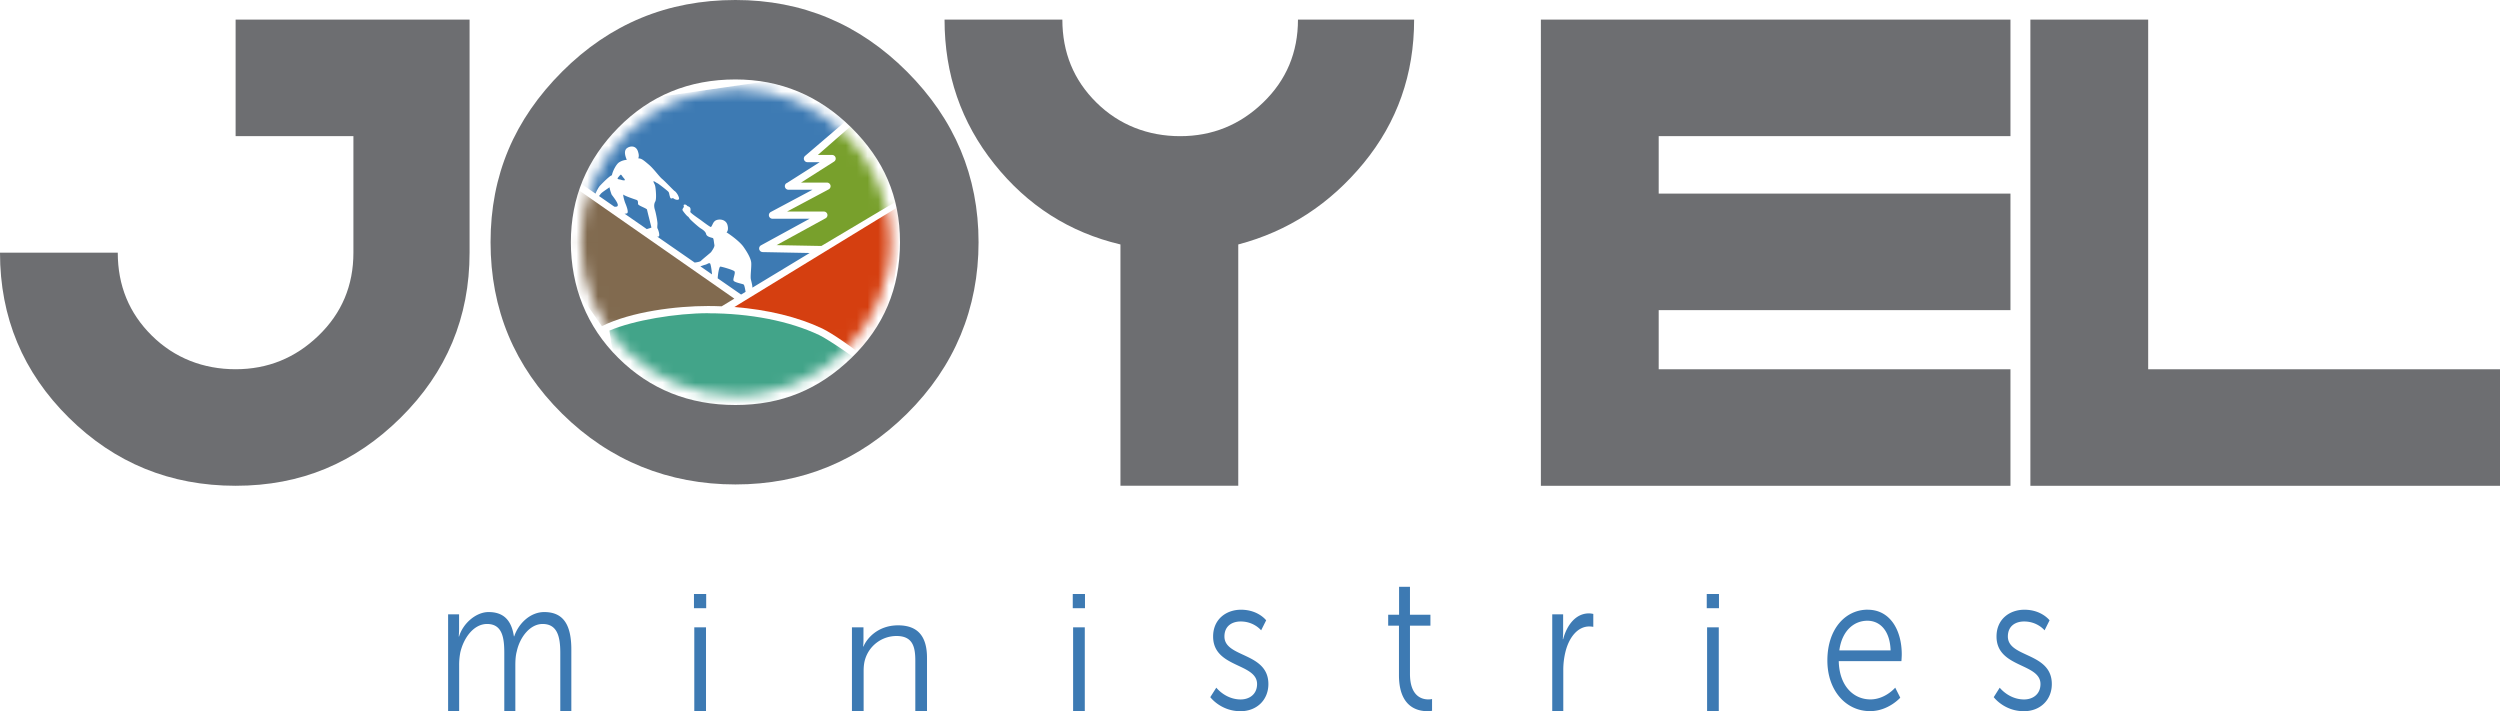
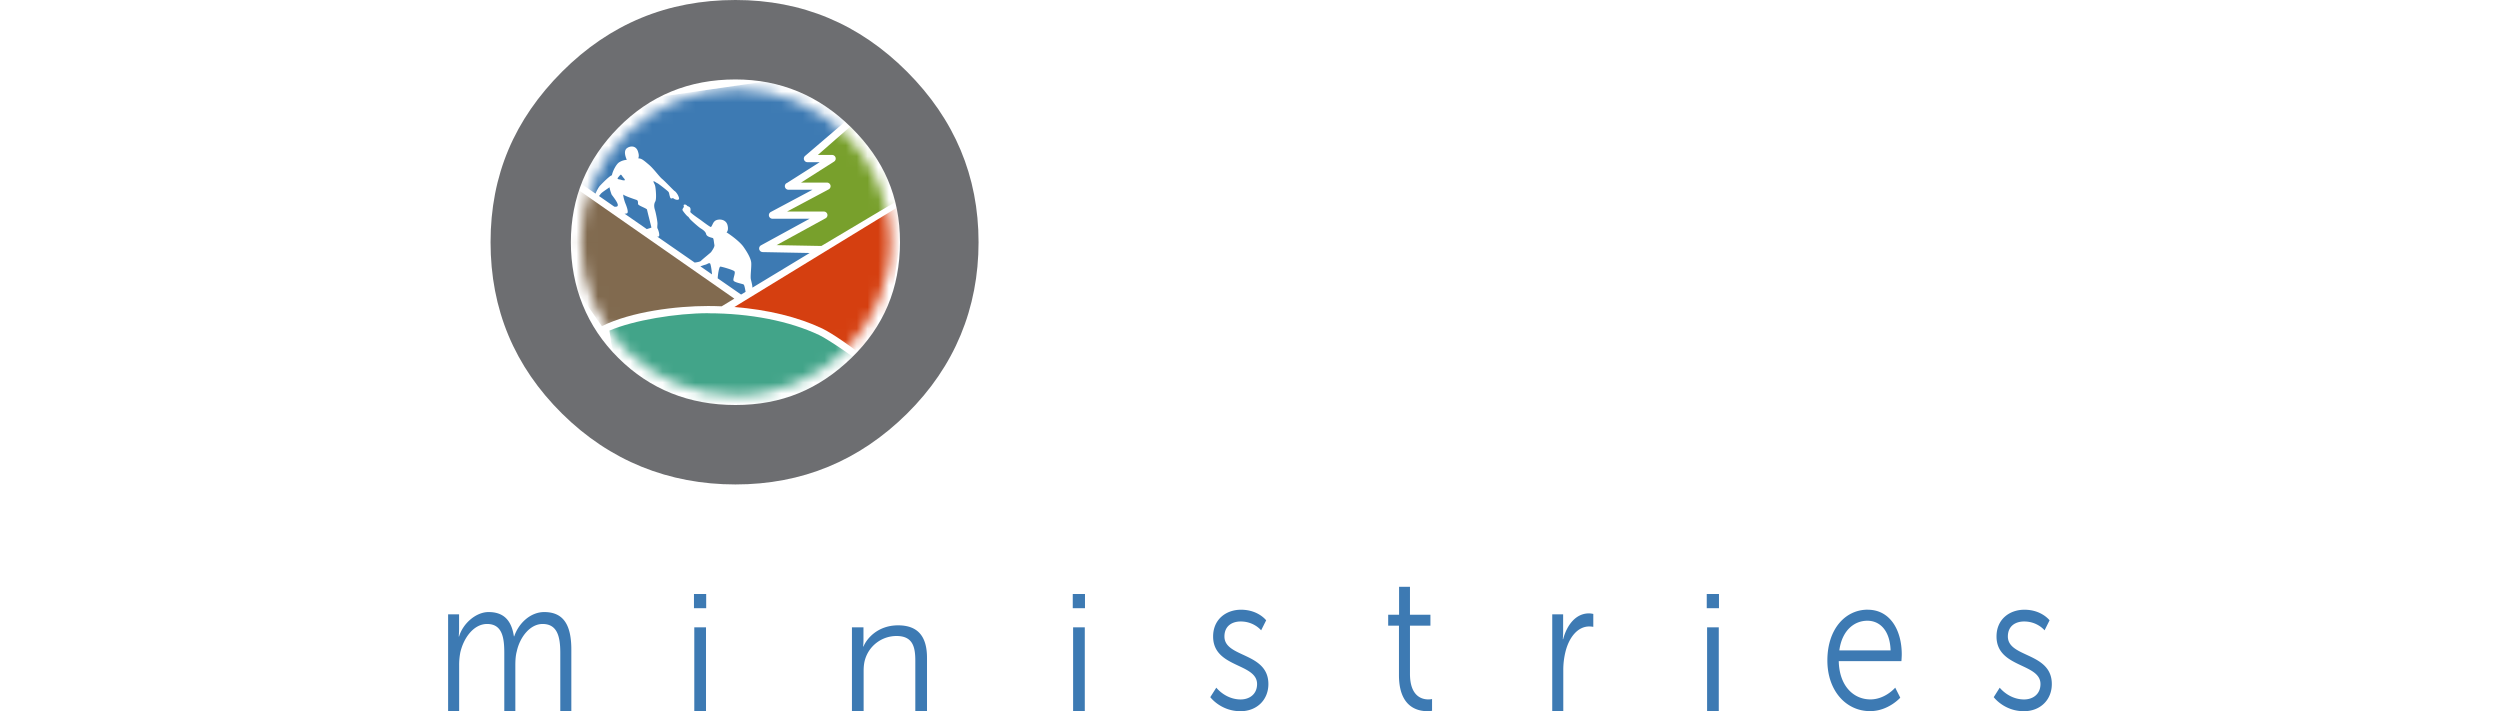
<svg xmlns="http://www.w3.org/2000/svg" width="232" height="66" viewBox="0 0 232 66" fill="none">
  <g clip-path="url(#1ogmeg0vra)">
-     <path d="M0 23.45c0 5.994 2.128 11.096 6.388 15.31s9.418 6.32 15.477 6.32c6.058 0 11.064-2.106 15.32-6.32 4.257-4.214 6.392-9.316 6.392-15.31V1.818H21.865v10.818h10.932V23.45c0 3.046-1.078 5.611-3.235 7.692-2.157 2.084-4.721 3.123-7.7 3.123-2.98 0-5.673-1.039-7.776-3.123-2.104-2.08-3.157-4.646-3.157-7.692H0zM126.535 15.148c3.129-3.807 4.696-8.25 4.696-13.33h-10.779c0 3.045-1.075 5.614-3.232 7.695-2.157 2.084-4.725 3.123-7.701 3.123s-5.672-1.039-7.775-3.123c-2.107-2.081-3.157-4.646-3.157-7.695H87.654c0 5.08 1.54 9.547 4.622 13.404 3.08 3.86 6.981 6.348 11.702 7.463v22.391h10.933v-22.39c4.618-1.218 8.492-3.734 11.628-7.541l-.004.003zM153.927 28.78h32.644V17.966h-32.644v-5.33h32.644V1.818h-43.577V45.08h43.577V34.265h-32.644V28.78zM199.351 1.818h-10.932V45.08H232V34.265h-32.649V1.818z" fill="#6D6E71" />
    <mask id="bwockrmvkb" style="mask-type:luminance" maskUnits="userSpaceOnUse" x="53" y="8" width="30" height="29">
-       <path d="M82.642 22.478c0 7.85-6.43 14.212-14.366 14.212-7.935 0-14.366-6.362-14.366-14.212s6.431-14.21 14.366-14.21 14.366 6.36 14.366 14.21z" fill="#fff" />
+       <path d="M82.642 22.478c0 7.85-6.43 14.212-14.366 14.212-7.935 0-14.366-6.362-14.366-14.212s6.431-14.21 14.366-14.21 14.366 6.36 14.366 14.21" fill="#fff" />
    </mask>
    <g mask="url(#bwockrmvkb)">
      <path d="m53.091 17.218-.429 8.468 3.189 4.582c2.753-1.365 6.928-1.87 9.858-1.87.422 0 .84.01 1.259.028l1.178-.712" fill="#816A4F" />
      <path d="M57.586 16.222c-.04.017-.288.305-.277.34.028.095.18.074.323.123.142.05.326.067.34.039.05-.074-.06-.151-.184-.316-.12-.165-.138-.214-.206-.19l.004.004zM59.207 18.924c0-.165.014-.326-.146-.376-.156-.049-1.12-.372-1.227-.501 0 .252.149.694.184.782.032.088.383.874.164.972a.601.601 0 0 1-.224.028l2.065 1.432c.156-.053.361-.102.429-.148-.05-.22-.383-1.512-.412-1.68-.188-.169-.826-.355-.83-.51h-.003zM68.997 26.394c-.117-.056-.83-.186-.922-.347-.09-.161.223-.75.07-.88-.148-.13-1.156-.422-1.294-.425-.131-.007-.245.845-.248 1.087l2.17 1.506.419-.253c-.05-.26-.106-.646-.195-.684v-.004zM65.453 24.566c-.117.028-.301.099-.46.148l1.081.75c-.025-.357-.11-.964-.188-1.02-.1-.074-.259.08-.436.122h.003z" fill="#3D7AB3" />
      <path d="m73.005 16.997 3.065-1.947h-1.132a.332.332 0 0 1-.245-.565l4.715-4.035c-.068-.004-6.96-3.085-7.031-3.085L59.472 9.232c-1.568 0-6.988 6.421-6.988 7.972l1.242-.301 1.536 1.066c.117-.28.276-.586.418-.736.302-.323.916-.93 1.104-.969.078-.414.415-1.042.67-1.2.301-.19.56-.218.71-.232-.174-.407-.277-.877.031-1.094.32-.225.834-.229 1.008.319.149.456.035.54.039.642.287-.007.49.175.958.569.468.389.975 1.119 1.252 1.343.276.225 1.067 1.074 1.156 1.12.092.045.33.337.4.62.075.289-.34.215-.556.025-.17.064-.227.088-.294-.158-.071-.249-.054-.322-.135-.424-.085-.102-.908-.747-1.018-.793-.107-.042-.266-.186-.366-.186.011.175.114.214.167.48.053.27.138 1.183 0 1.411-.131.228-.117.498-.028.776.088.28.234 1.045.234 1.252 0 .207-.046.39.014.485.06.094.234.635.106.723-.032.02-.081.02-.142.014l3.477 2.41c.22-.028.504-.077.582-.161.13-.144.925-.772.95-.825.025-.052.344-.456.295-.66-.047-.206-.057-.592-.142-.628-.124-.049-.571-.108-.628-.382-.05-.228-.32-.407-.511-.523-.192-.12-.866-.72-.983-.86-.117-.14-.11-.182-.212-.245-.103-.063-.469-.512-.486-.597-.014-.084.099-.238.127-.266.029-.029-.074-.193.029-.229.1-.031.22.018.29.123.15.067.31.095.306.348-.004.252-.093.165.088.33.178.164.72.533.87.642.145.108.758.572.922.638.184-.133.17-.586.635-.677.354-.074.787.056.908.48.106.387.014.604-.085.689.34.21 1.22.842 1.575 1.347.354.505.684 1.067.716 1.47.032.404-.096 1.246-.035 1.534.042.2.142.53.145.779l5.314-3.215-4.356-.084a.34.34 0 0 1-.323-.252.338.338 0 0 1 .163-.376L75.13 20.3h-3.438a.341.341 0 0 1-.33-.252.338.338 0 0 1 .167-.376l3.867-2.063H73.17a.338.338 0 0 1-.322-.239.33.33 0 0 1 .142-.375l.014.003z" fill="#3D7AB3" />
      <path d="M56.563 17.376c-.383.281-.727.481-.837.639a2.541 2.541 0 0 1-.138.175l1.422.99c.174.014.309.007.323-.133.025-.26-.543-.923-.578-1a3.976 3.976 0 0 1-.195-.667l.003-.004z" fill="#3D7AB3" />
      <path d="M65.712 29.065c-2.944 0-6.9.645-9.162 1.617l.12.744c0 1.551 3.076 8.225 7.18 12.113l14.792-6.035c-1.629-3.888 1.12-2.892 1.642-3.551-.624-.516-3.341-2.422-4.26-2.857-2.75-1.305-6.413-2.024-10.312-2.024v-.007z" fill="#42A489" />
      <path d="M76.314 30.49c.93.442 2.806 1.778 3.459 2.308.156-.35 2.55-1.923 2.55-2.33l1.735-11.706-15.91 9.73c3.076.24 5.914.927 8.166 1.997z" fill="#D53F10" />
      <path d="m79.251 11.446-3.356 2.934h1.324c.149 0 .28.098.322.242a.332.332 0 0 1-.142.375l-3.064 1.948h2.408a.334.334 0 0 1 .16.628l-3.867 2.06h3.41a.331.331 0 0 1 .163.625l-4.545 2.49 4.158.078 7.172-4.267-2.192-5.148c0-1.19-.894-1.558-1.951-1.968v.003z" fill="#78A02C" />
    </g>
    <path d="M68.248 0C74.434 0 79.74 2.218 84.17 6.65c4.423 4.431 6.64 9.709 6.64 15.828 0 6.12-2.213 11.53-6.64 15.91-4.43 4.38-9.737 6.569-15.923 6.569-6.187 0-11.656-2.19-16.083-6.569-4.427-4.38-6.64-9.681-6.64-15.91 0-6.228 2.213-11.397 6.64-15.829C56.592 2.218 61.95 0 68.248 0zm0 7.372c-4.3 0-7.925 1.488-10.862 4.467-2.94 2.98-4.409 6.527-4.409 10.64 0 4.112 1.469 7.838 4.41 10.744 2.936 2.909 6.562 4.361 10.86 4.361 4.3 0 7.744-1.452 10.756-4.361 3.011-2.906 4.515-6.488 4.515-10.745 0-4.256-1.507-7.66-4.515-10.639-3.012-2.979-6.598-4.467-10.755-4.467z" fill="#6D6E71" />
    <path d="M41.591 57.01h1.011v1.34c0 .393-.032.716-.032.716h.032c.362-1.214 1.568-2.267 2.739-2.267 1.4 0 2.124.769 2.348 2.25h.032c.408-1.214 1.504-2.25 2.784-2.25 1.838 0 2.515 1.27 2.515 3.485V66h-1.025v-5.414c0-1.464-.255-2.681-1.642-2.681-1.16 0-2.107 1.214-2.395 2.537-.106.393-.134.82-.134 1.305V66h-1.026v-5.414c0-1.358-.166-2.681-1.596-2.681-1.234 0-2.17 1.27-2.486 2.646a6.234 6.234 0 0 0-.107 1.196V66h-1.025v-8.986l.007-.004zM112.875 63.817s.841 1.092 2.259 1.092c.813 0 1.522-.481 1.522-1.428 0-1.965-4.079-1.485-4.079-4.415 0-1.607 1.22-2.484 2.589-2.484 1.597 0 2.334.983 2.334.983l-.468.93s-.649-.822-1.898-.822c-.769 0-1.507.393-1.507 1.393 0 1.983 4.079 1.45 4.079 4.415 0 1.463-1.068 2.519-2.589 2.519-1.838 0-2.803-1.305-2.803-1.305l.557-.878h.004zM173.322 56.582c2.093 0 3.161 1.912 3.161 4.144 0 .214-.032.625-.032.625h-5.814c.046 2.305 1.369 3.554 2.937 3.554 1.384 0 2.302-1.091 2.302-1.091l.469.93s-1.1 1.249-2.803 1.249c-2.259 0-3.962-1.93-3.962-4.698 0-2.948 1.689-4.717 3.735-4.717l.007.004zm2.125 3.772c-.06-1.877-1.021-2.75-2.153-2.75-1.263 0-2.366.947-2.604 2.75h4.757zM129.816 58.063h-.993v-1.018h1.011v-2.59h1.011v2.59h1.898v1.018h-1.898v4.467c0 2.108 1.128 2.375 1.703 2.375.209 0 .347-.035.347-.035v1.091s-.166.035-.436.035c-.873 0-2.635-.34-2.635-3.34v-4.593h-.008zM144.048 57.01h1.011v1.59c0 .393-.032.715-.032.715h.032c.362-1.357 1.202-2.393 2.394-2.393.209 0 .405.053.405.053v1.197s-.181-.036-.376-.036c-1.068 0-1.866 1-2.2 2.323a7.033 7.033 0 0 0-.209 1.751v3.786h-1.025V57.01zM185.574 63.817s.841 1.092 2.26 1.092c.812 0 1.522-.481 1.522-1.428 0-1.965-4.079-1.485-4.079-4.415 0-1.607 1.216-2.484 2.589-2.484 1.596 0 2.334.983 2.334.983l-.465.93s-.649-.822-1.897-.822c-.77 0-1.508.393-1.508 1.393 0 1.983 4.079 1.45 4.079 4.415 0 1.463-1.067 2.519-2.589 2.519-1.838 0-2.802-1.305-2.802-1.305l.556-.878zM64.4 55.122h1.134v1.316H64.4v-1.316zm.031 3.095h1.086v7.78H64.43v-7.78zM79.06 58.217h1.07v1.162c0 .34-.031.617-.031.617h.032c.287-.712 1.309-1.965 3.21-1.965s2.685 1.099 2.685 3.018V66h-1.085v-4.674c0-1.221-.192-2.305-1.742-2.305a3.04 3.04 0 0 0-2.926 2.196c-.096.327-.128.681-.128 1.053V66H79.06v-7.783zM99.552 55.122h1.135v1.316h-1.135v-1.316zm.032 3.095h1.085v7.78h-1.085v-7.78zM158.386 55.122h1.135v1.316h-1.135v-1.316zm.032 3.095h1.085v7.78h-1.085v-7.78z" fill="#3D7AB3" />
  </g>
  <defs>
    <clipPath id="1ogmeg0vra">
      <path fill="#fff" d="M0 0h232v66H0z" />
    </clipPath>
  </defs>
</svg>